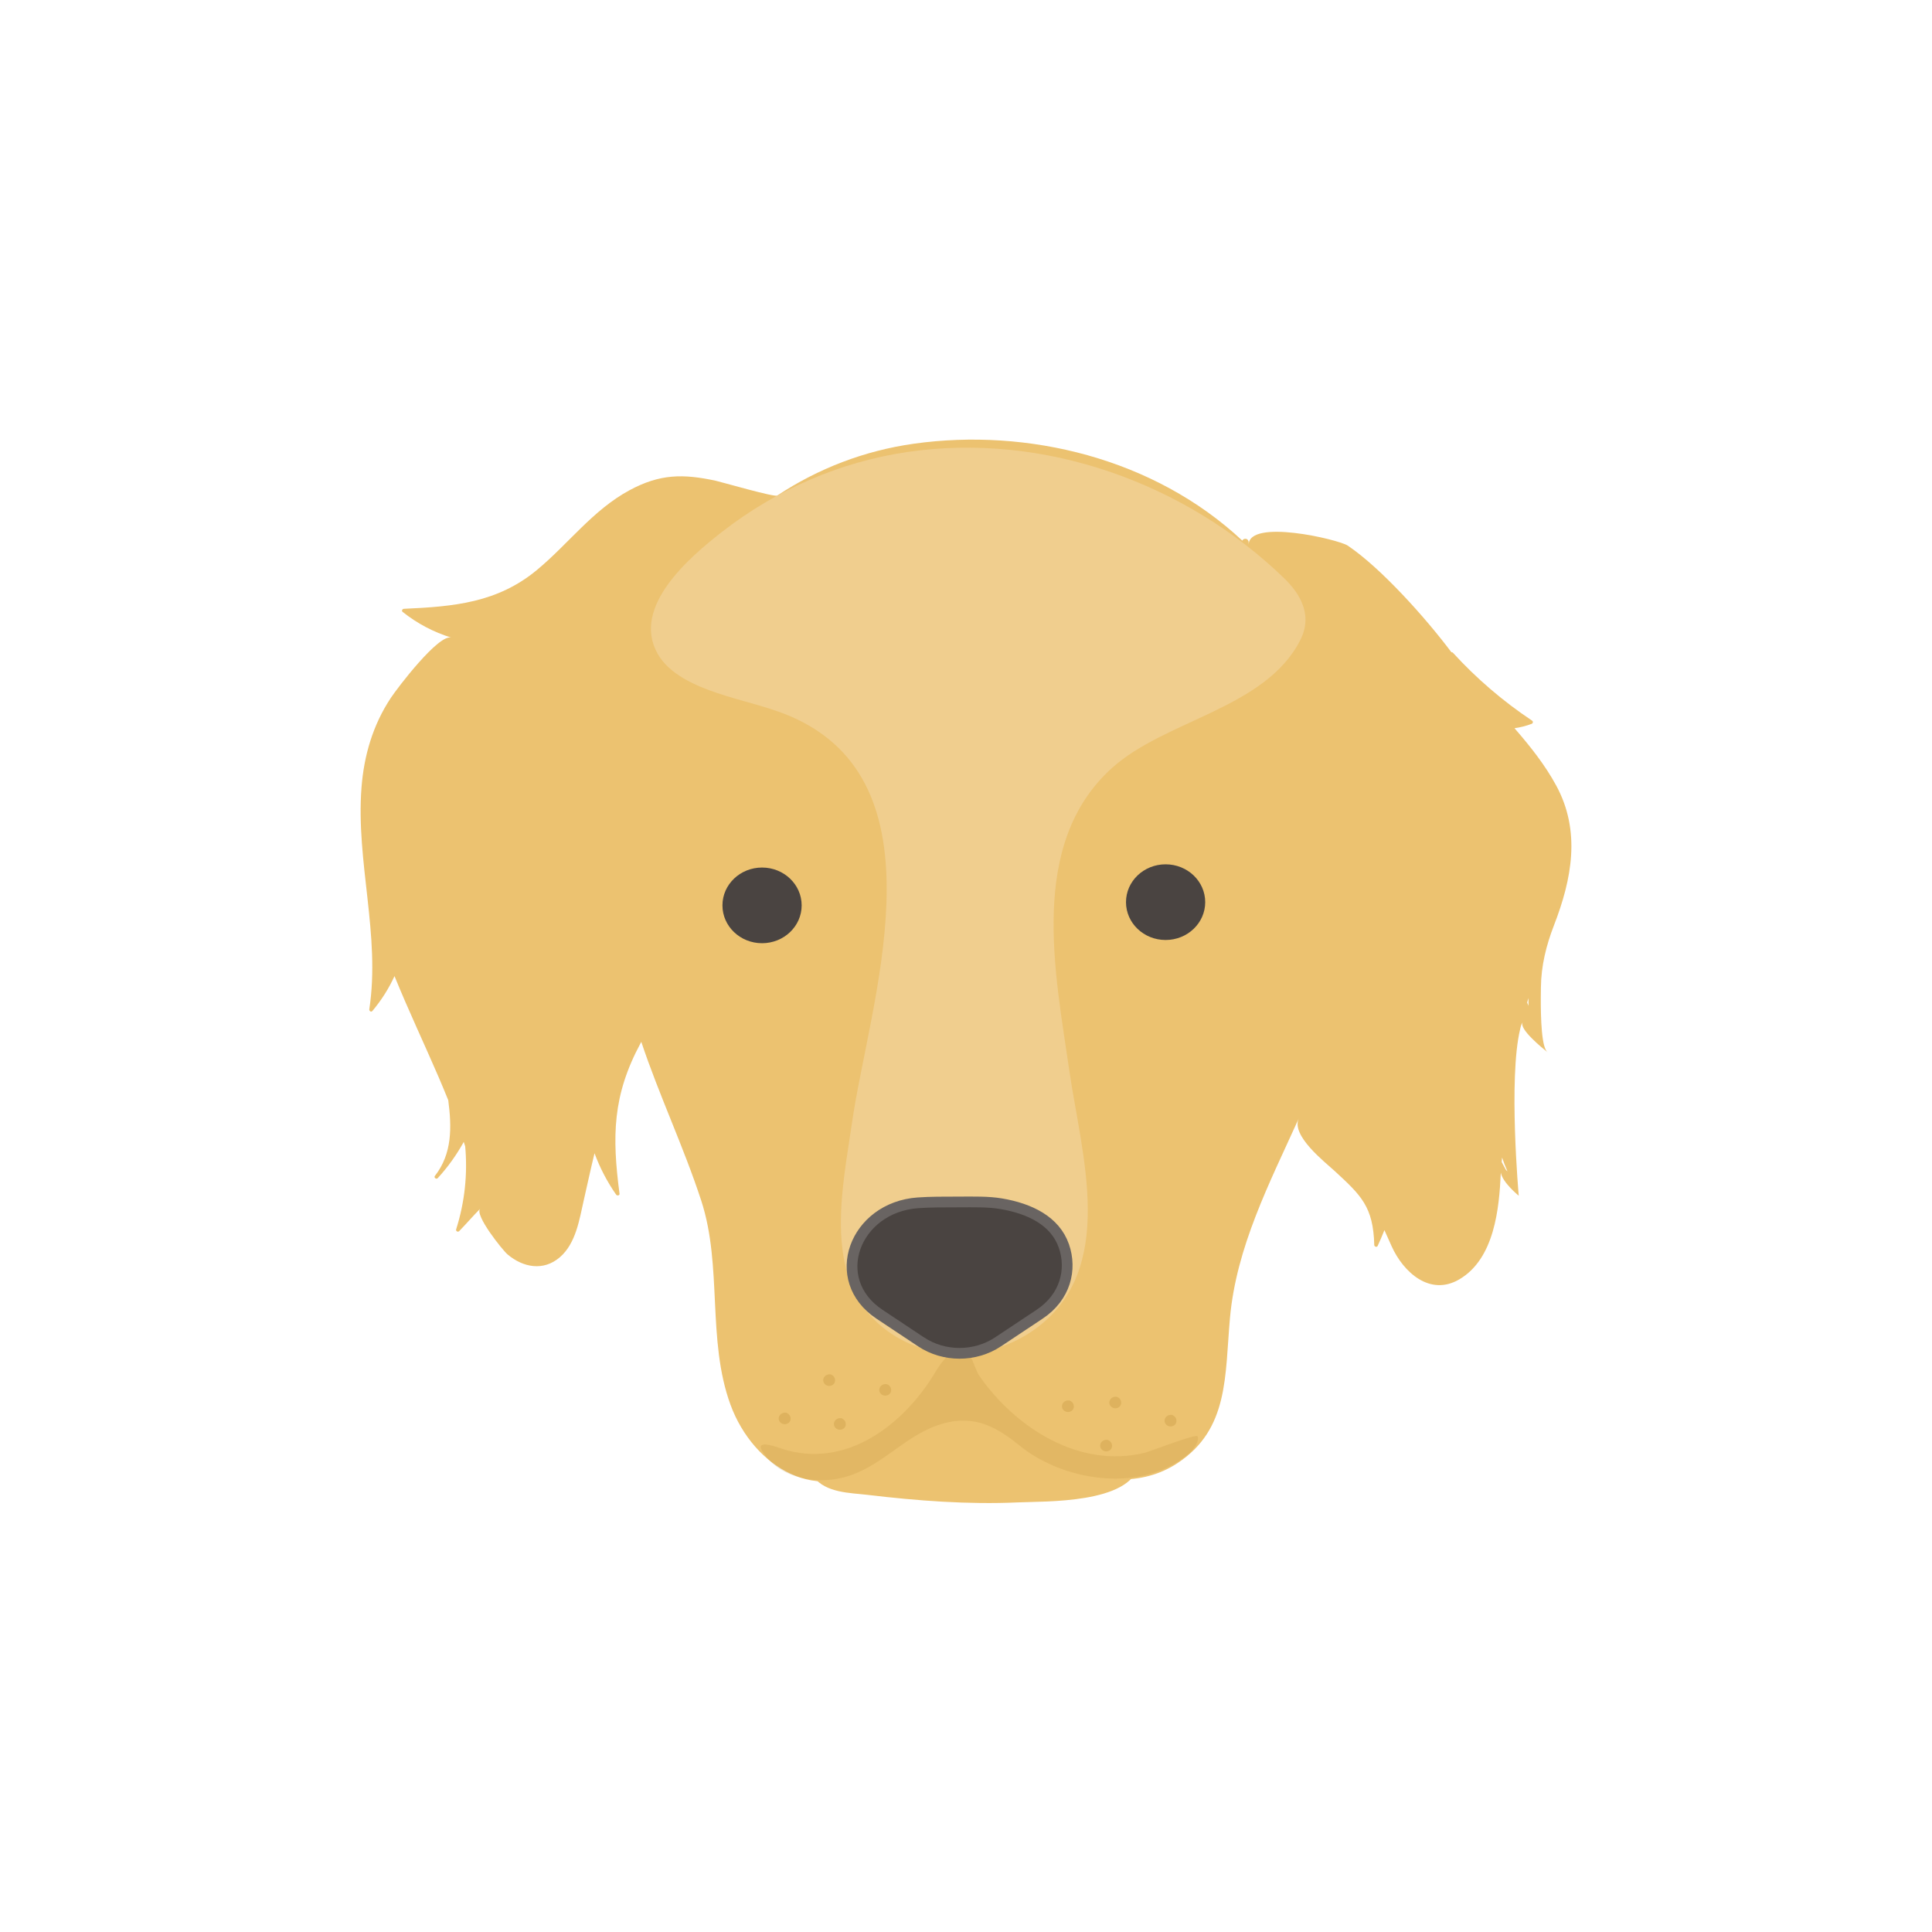
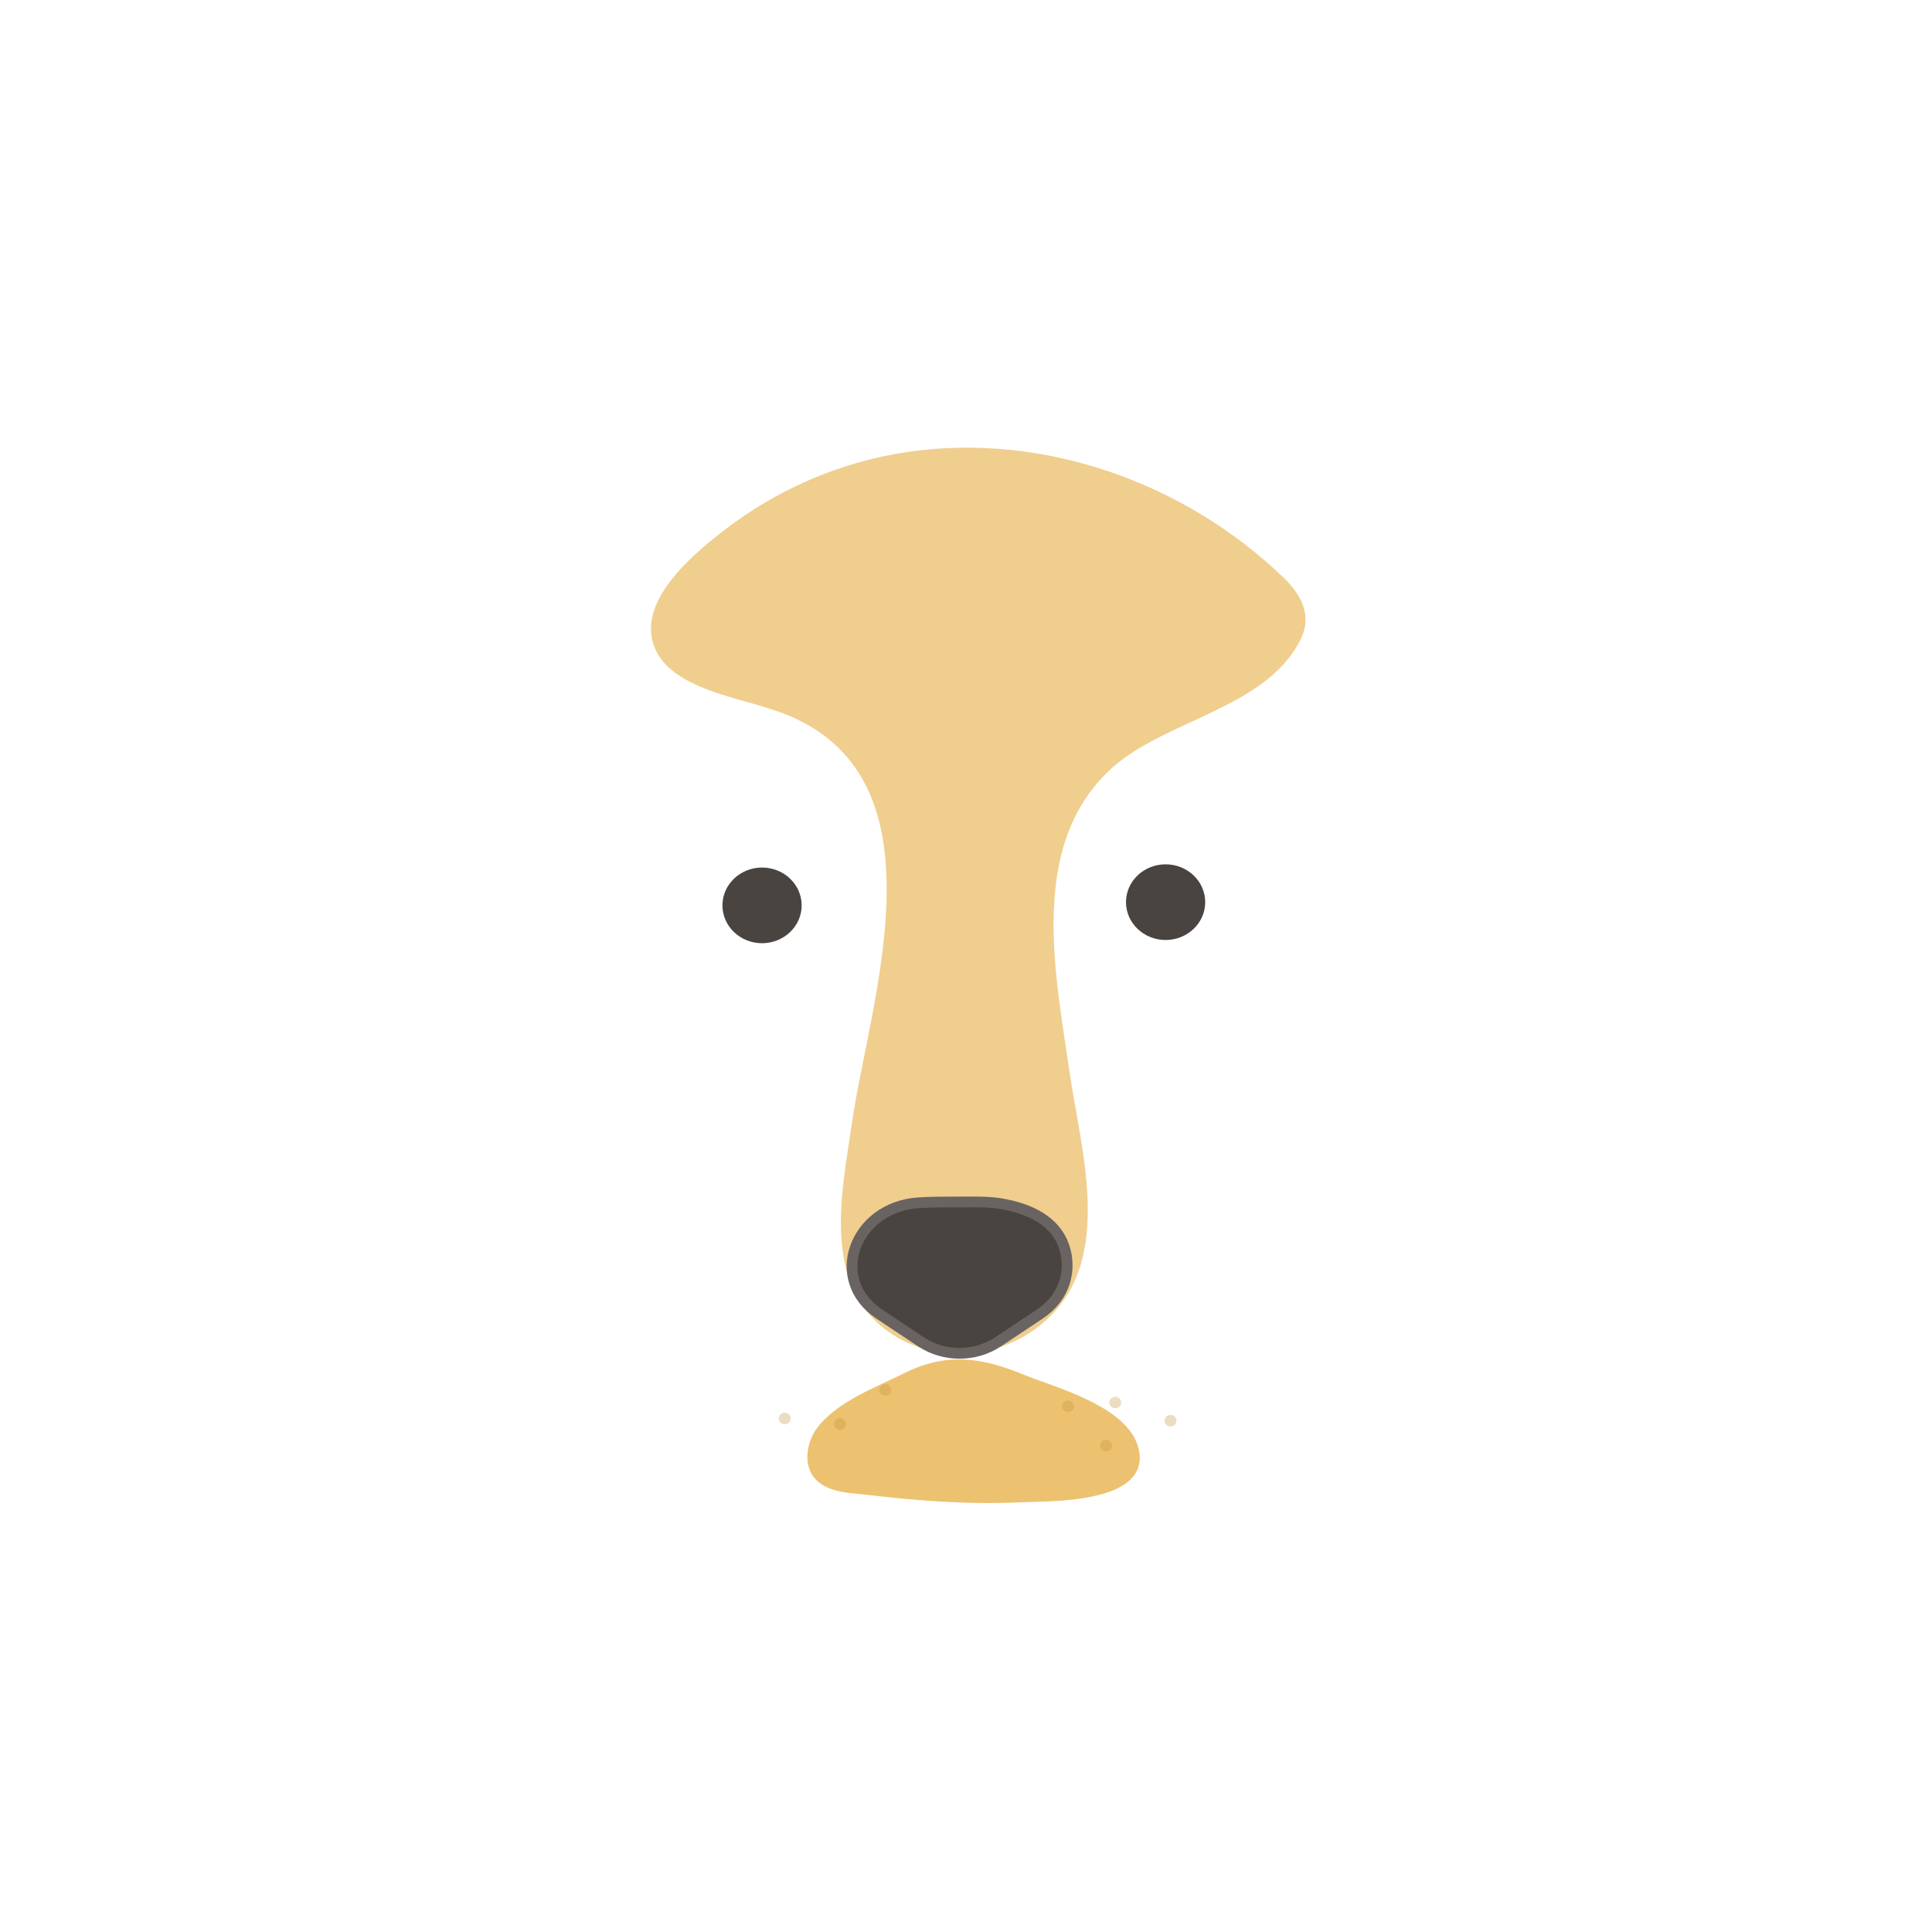
<svg xmlns="http://www.w3.org/2000/svg" id="Laag_1" width="38.1cm" height="38.1cm" viewBox="0 0 1080 1080">
  <defs>
    <style>.cls-1{fill:#f0ce8e;}.cls-2{fill:#ecc270;}.cls-3{opacity:.2;}.cls-3,.cls-4{fill:#bd8e35;}.cls-5,.cls-6{fill:#4a4441;}.cls-4{opacity:.3;}.cls-6{stroke:#696462;stroke-miterlimit:10;stroke-width:6px;}</style>
  </defs>
  <path class="cls-2" d="M637.12,813.9c-1.71-26.92-47.33-38.17-64.99-45.49-23.86-9.89-43.5-12.48-67.38-.46-15.55,7.83-37.5,15.74-48.43,30.95-5.45,7.59-7.18,19.36-1.48,26.75,6.93,8.97,20.46,8.84,30.14,9.99,27.93,3.32,56.1,5.47,84.19,4.2,15.02-.68,62.43.83,67.51-20.91.4-1.71.53-3.39.42-5.02Z" />
-   <path class="cls-2" d="M863.23,584.6c-2.34-8.47-1.9-27.92-1.85-32.66.13-12.05,2.94-23.41,7.29-34.65,10.03-25.92,15.12-52.65,1.26-78.17-6.31-11.62-14.57-21.98-23.31-32.04,3.23-.46,6.43-1.25,9.55-2.44.83-.32,1-1.32.24-1.82-16.22-10.82-31.1-23.57-44.19-37.9-.26-.29-.57-.34-.85-.28-14.57-19.44-39.51-47.23-57.99-59.65-5.1-3.42-55.32-15.27-55.39-.4,0-.47,0-.94,0-1.4.03-2.29-2.71-2.61-3.55-1-49.3-46.1-120.07-63.04-183.46-54.17-27.86,3.9-53.69,13.93-76.46,28.97-1.02,1.23-31.57-7.65-34.59-8.29-18.09-3.86-30.99-3.85-48.05,5.36-20.51,11.07-34.2,30.06-51.81,44.63-22.04,18.23-46.34,20.4-74.31,21.64-.8.04-1.45,1.12-.72,1.7,8.19,6.54,17.38,11.35,27.25,14.41-7.08-2.19-30.14,28.13-33.82,33.7-10.04,15.16-15.01,32.22-16.39,50.14-3.2,41.43,10.68,82.51,4.36,123.92-.13.86.97,1.83,1.7.97,5.06-6,9.2-12.55,12.39-19.52,7.79,19.17,16.71,37.98,24.7,56.54,1.83,4.26,3.61,8.54,5.35,12.83,1.95,14.98,2.31,29.83-7.49,42.37-.7.9.83,2.04,1.6,1.21,5.7-6.21,10.54-13,14.55-20.25.27.81.55,1.62.81,2.44,1.41,15.64-.27,31.35-5.07,46.46-.3.95,1.01,1.68,1.7.97,4-4.11,7.74-8.49,11.77-12.54-3.37,3.39,12.56,23.29,15.33,25.6,8.66,7.25,19.96,9.45,29.16,1.56,9.06-7.78,10.98-21.31,13.45-32.14,1.98-8.67,3.84-17.38,5.96-26.02,3,8.12,7.03,15.89,12.07,23.13.5.72,2.03.57,1.9-.5-4.18-32.03-4.01-54.85,11.83-84.27.11-.21.22-.43.34-.64,10.04,30.09,23.67,58.62,33.52,88.8,11.97,36.66,3.08,77.73,16.32,113.99,12.87,35.23,50.17,57.18,80.62,32.4,14.9-12.13,33.19-24.63,51.68-23.22,18.48,1.4,34.68,18.6,51.67,25.53,21.06,8.59,45.91,11.22,65.9-1.97,28.87-19.04,26.45-48.69,29.37-81.21,3.56-39.64,22.03-75.22,38.44-111.47-4.35,9.6,14.49,24.19,20.25,29.5,14.62,13.48,21.43,19.84,21.97,41.23.02.91,1.45,1.45,1.89.5,1.36-2.91,2.61-5.86,3.78-8.83,1.35,2.96,2.67,6.01,4.09,9.13,6.47,14.31,21.35,28.08,37.83,18.36,19.63-11.58,22.26-39.54,23.15-59.65.92,5.56,10.02,12.93,10.02,12.93,0,0-5.84-65.53.77-93.03.37-1.56.51-2.8,1.61-4-2.97,3.41,11.45,15,13.7,16.8-.74-.59-1.34-1.87-1.82-3.6ZM842.69,654.8c-.28-.26-.56-.52-.84-.78-.83-1.45-1.6-2.95-2.39-4.42.07-.85.14-1.69.21-2.54.89,2.62,1.87,5.21,3.02,7.75ZM853.69,560.42c.24-.83.46-1.66.7-2.49,0,1.44.01,2.88.07,4.32-.27-.6-.51-1.22-.78-1.83Z" />
  <path class="cls-1" d="M727.44,336.16c-2.14-4.68-5.58-9.03-9.68-13-54.67-52.93-134.01-81.81-210.68-70.47-37.96,5.61-73.4,21.23-103.42,44.59-18.36,14.28-50.68,41.93-36.12,68.03,6.5,11.66,21.14,17.96,33.27,22.07,15.03,5.1,30.9,8.01,45.16,14.91,82.09,39.74,39.93,158.86,30.35,225-5.57,38.48-17.38,90.02,20.09,116.96,24.28,17.46,57.82,16.23,81.95-1.09,46.56-33.43,26.2-97.62,19.43-144.49-7.83-54.25-23.26-126.59,23.55-169.13,29.99-27.25,86.24-33.35,105.62-71.92,3.88-7.73,3.45-14.92.46-21.47Z" />
  <path class="cls-4" d="M470.8,792.98c-.09-.06-.19-.1-.3-.14-.01,0-.02-.01-.03-.01-.02,0-.04,0-.07-.01-.03,0-.06-.02-.09-.03-.02,0-.03,0-.04,0-.11-.02-.21-.03-.32-.02-1.72-.12-3.38.92-3.74,2.67-.36,1.76.9,3.42,2.68,3.73,1.72.3,3.51-.65,3.84-2.41.3-1.61-.49-3.07-1.94-3.77Z" />
-   <path class="cls-4" d="M464.83,768.5c-.09-.06-.19-.1-.3-.14-.01,0-.02-.01-.03-.01-.02,0-.04,0-.07-.02-.03,0-.06-.02-.09-.03-.01,0-.03,0-.04,0-.11-.02-.21-.03-.32-.02-1.72-.12-3.38.92-3.74,2.67-.36,1.76.9,3.42,2.68,3.73,1.72.3,3.51-.65,3.84-2.41.3-1.61-.49-3.07-1.94-3.77Z" />
  <path class="cls-4" d="M439.96,789.91c-.09-.06-.19-.1-.3-.14-.01,0-.02-.01-.03-.01-.02,0-.04,0-.07-.02-.03,0-.06-.02-.09-.03-.01,0-.03,0-.04,0-.11-.02-.21-.03-.32-.02-1.72-.12-3.38.92-3.74,2.67-.36,1.76.9,3.42,2.68,3.73,1.72.3,3.51-.65,3.84-2.41.3-1.61-.49-3.07-1.94-3.77Z" />
  <path class="cls-4" d="M496.17,773.93c-.09-.06-.19-.1-.3-.14-.01,0-.02-.01-.03-.01-.02,0-.04,0-.07-.01-.03,0-.06-.02-.09-.03-.02,0-.03,0-.04,0-.11-.02-.21-.03-.32-.02-1.72-.12-3.38.92-3.74,2.67-.36,1.76.9,3.42,2.68,3.73,1.72.3,3.51-.65,3.84-2.41.3-1.61-.49-3.07-1.94-3.77Z" />
  <path class="cls-4" d="M598.3,783.08c-.09-.06-.19-.1-.3-.14-.01,0-.02-.01-.03-.01-.02,0-.04,0-.07-.02-.03,0-.06-.02-.09-.03-.01,0-.03,0-.04,0-.11-.02-.21-.03-.32-.02-1.72-.12-3.38.92-3.74,2.67-.36,1.76.9,3.42,2.68,3.73,1.72.3,3.51-.65,3.84-2.41.3-1.61-.49-3.07-1.94-3.77Z" />
  <path class="cls-4" d="M619.65,805.09c-.09-.06-.19-.1-.3-.14-.01,0-.02-.01-.03-.01-.02,0-.04,0-.07-.01-.03,0-.06-.02-.09-.03-.02,0-.03,0-.04,0-.11-.02-.21-.03-.32-.02-1.72-.12-3.38.92-3.74,2.67-.36,1.76.9,3.42,2.68,3.73,1.72.3,3.51-.65,3.84-2.41.3-1.61-.49-3.07-1.94-3.77Z" />
  <path class="cls-4" d="M624.76,781c-.09-.06-.19-.1-.3-.14-.01,0-.02-.01-.03-.01-.02,0-.04,0-.07-.01-.03,0-.06-.02-.09-.03-.02,0-.03,0-.04,0-.11-.02-.21-.03-.32-.02-1.72-.12-3.38.92-3.74,2.67-.36,1.76.9,3.42,2.68,3.73,1.72.3,3.51-.65,3.84-2.41.3-1.61-.49-3.07-1.94-3.77Z" />
  <path class="cls-4" d="M655.65,791.15c-.09-.06-.19-.1-.3-.14-.01,0-.02-.01-.03-.01-.02,0-.04,0-.07-.02-.03,0-.06-.02-.09-.03-.01,0-.03,0-.04,0-.11-.02-.21-.03-.32-.02-1.72-.12-3.38.92-3.74,2.67-.36,1.76.9,3.42,2.68,3.73,1.72.3,3.51-.65,3.84-2.41.3-1.61-.49-3.07-1.94-3.77Z" />
-   <path class="cls-3" d="M669.42,802.88c-.81-1.51-26.4,8.45-29.44,9.21-36.73,9.08-72.41-14.11-92.46-42.87-4.12-5.91-4.74-20.06-15.25-13.19-5.9,3.86-9.25,11.14-13.07,16.75-17.77,26.13-47.66,47.64-81.26,37.36-2.16-.66-15.98-6.14-11.92.83,8.5,14.6,28.76,19.18,45.36,14.96,20.58-5.22,33.34-22.46,52.65-29.17,18.79-6.53,31.81-.19,45.6,11.08,25.39,20.76,69.32,26.98,95.28,4.42,2.28-1.98,5.86-6.69,4.51-9.38Z" />
  <ellipse class="cls-5" cx="651.58" cy="504.31" rx="22.14" ry="21.15" />
  <ellipse class="cls-5" cx="425.99" cy="506.11" rx="22.14" ry="21.15" />
  <path class="cls-6" d="M514.87,750.11l-23.24-15.45c-29.08-19.33-13.97-59.77,21.52-62.28,6.97-.49,14.56-.46,22.7-.47,8.56-.02,16.6-.24,23.78.98,16.09,2.72,30.2,9.59,35.09,23.64,4.54,13.03.96,28.47-13.58,38.13l-23.24,15.45c-12.86,8.54-30.18,8.54-43.03,0Z" />
</svg>